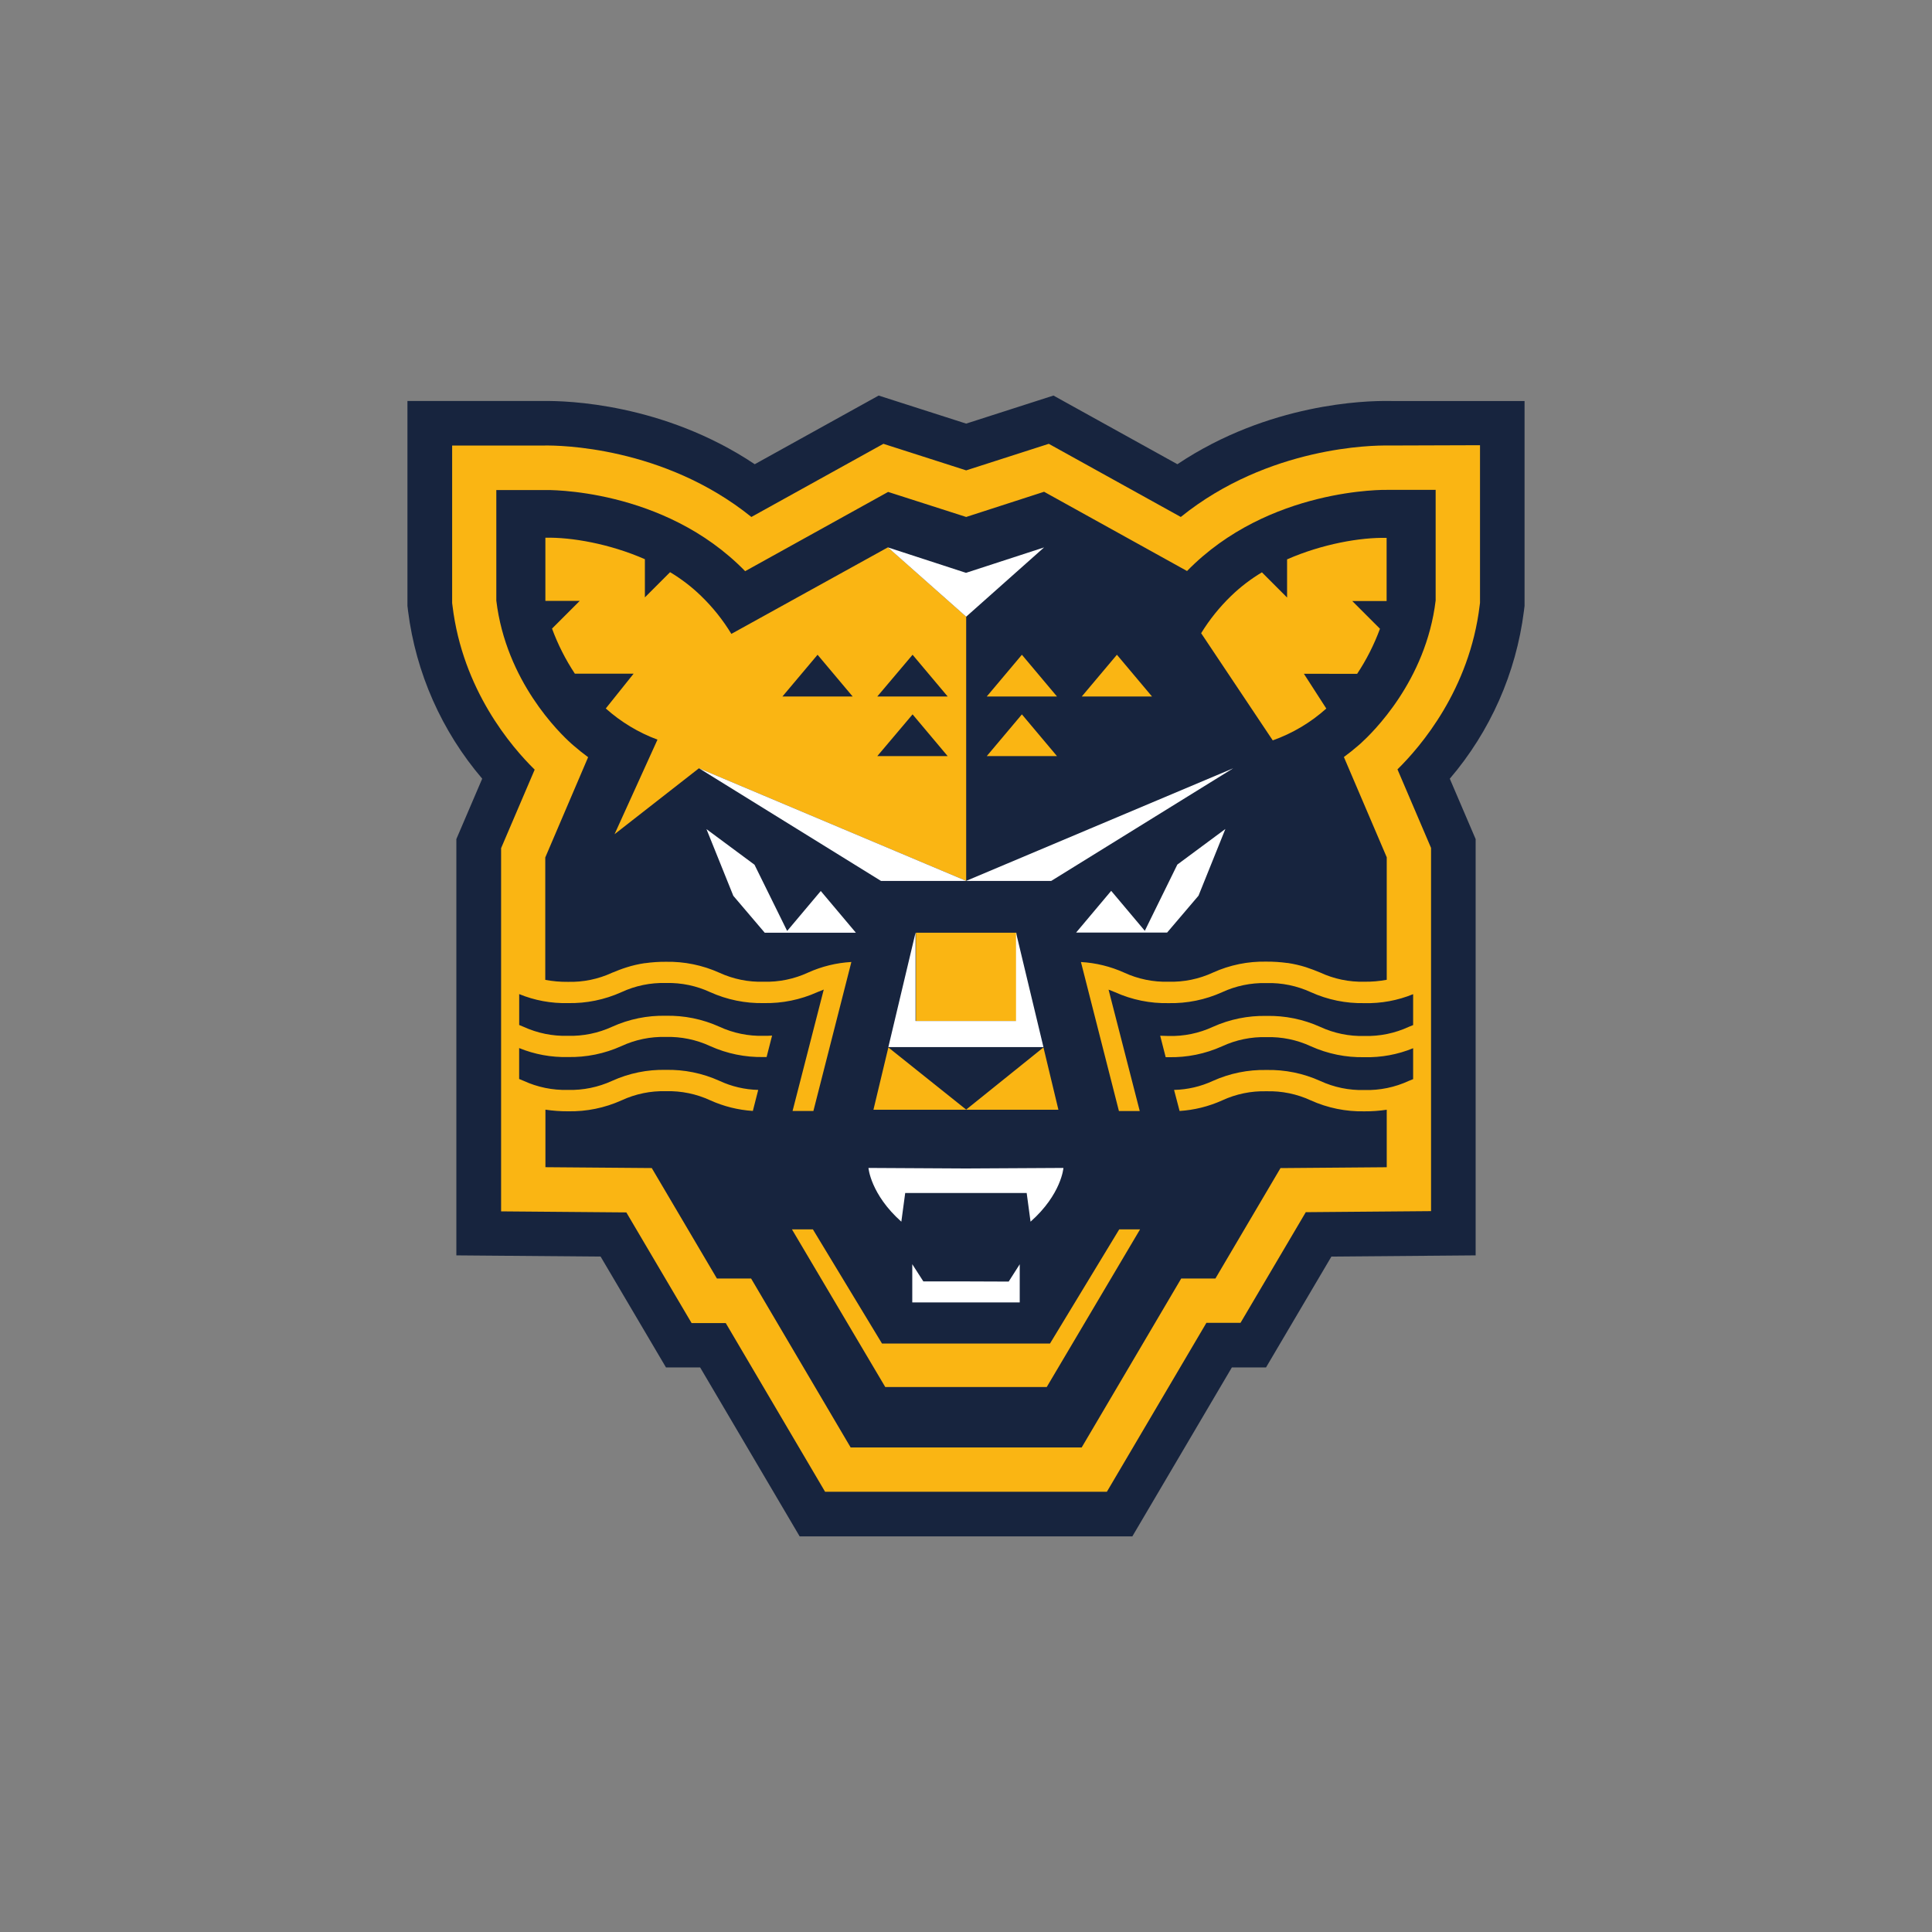
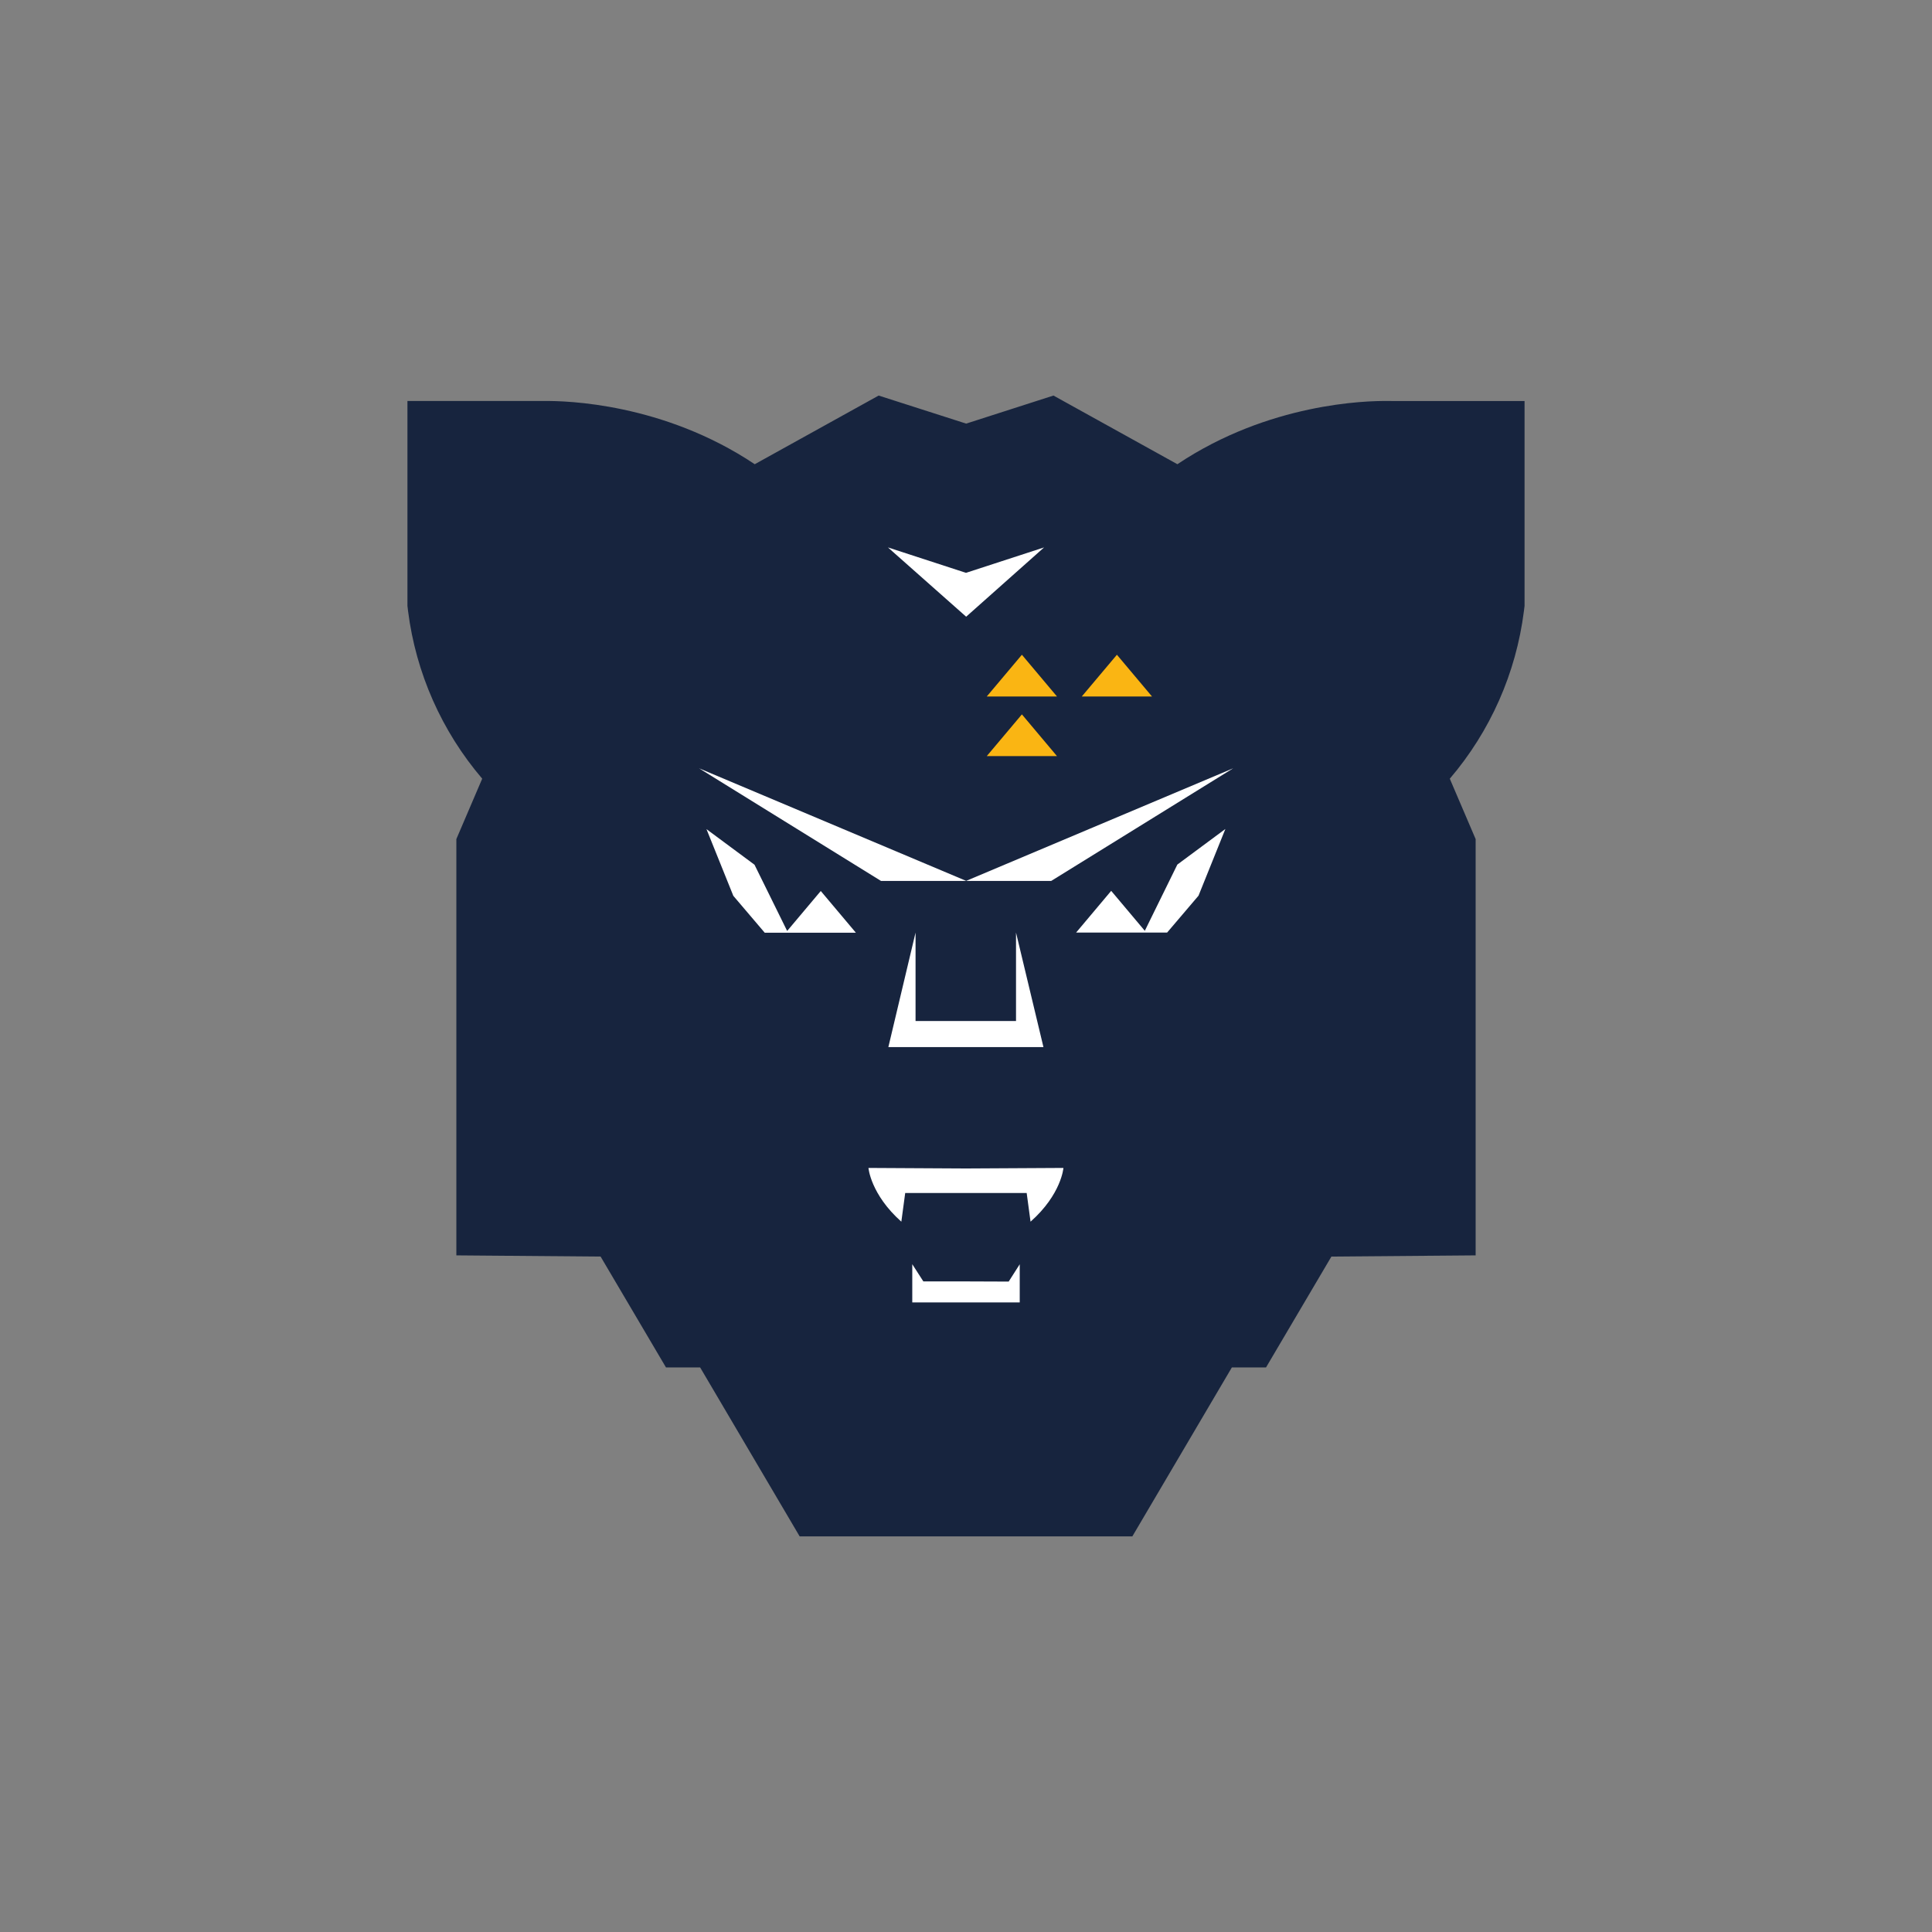
<svg xmlns="http://www.w3.org/2000/svg" viewBox="0 0 500 500">
  <rect x="0" y="0" width="500" height="500" fill="#808080" stroke="none" />
  <path d="m359.045 103.78c-5.42-.07-30.66.52-54.34 16.36l-32.07-17.77-22.59 7.26-22.65-7.26-32.07 17.77c-23.67-15.83-48.91-16.43-54.34-16.36h-35.54v53l.16 1.37c2.034 16.018 8.704 31.092 19.19 43.37l-6.69 15.63v107.74l37.33.31 16.92 28.69h8.84l25.76 43.73h86.09l25.76-43.73h8.84l16.92-28.69 37.33-.31v-107.73l-6.69-15.63c10.484-12.274 17.151-27.346 19.18-43.36l.17-1.38v-53z" fill="#17243e" />
-   <path d="m358.985 115.3c-3.34-.05-30.62.13-53.4 18.49l-34.16-18.93-21.38 6.87-21.42-6.87-34.17 18.93c-22.76-18.34-50-18.54-53.39-18.49h-24.05v40.77l.09.69c2.62 21.77 15.23 36.5 21.27 42.42l-8.69 20.32v94l32.41.27 16.89 28.64h8.84l25.71 43.66h72.92l25.76-43.72h8.83l16.89-28.64 32.42-.27v-94l-8.69-20.33c6-5.91 18.65-20.64 21.27-42.41l.09-.69v-40.79z" fill="#fab513" />
  <path d="m352.145 192.4c3-2.73 16.89-16.13 19.4-37v-28.62h-12.66s-30.54-.67-51.68 21l-37-20.51-20.16 6.52-20.2-6.48-37 20.51c-21.14-21.71-51.68-21-51.68-21h-12.72v28.62c2.52 20.87 16.36 34.27 19.41 37l.6.52c1.23 1.07 2.48 2.06 3.75 3l-11.09 25.95v31.68c1.925.361 3.881.532 5.84.51 3.962.108 7.894-.703 11.49-2.37 1.12-.46 2.32-.94 3.68-1.37 1.535-.49 3.106-.855 4.7-1.09h.12c1.775-.252 3.567-.372 5.36-.36 4.773-.098 9.508.869 13.86 2.83 3.595 1.654 7.525 2.452 11.48 2.33 3.962.109 7.895-.702 11.49-2.37 3.534-1.593 7.33-2.521 11.2-2.74l-2.63 10.32-7.2 28.24h-5.39l1.8-7 5.21-20.29 1.06-4.13c-.55.21-1.11.44-1.67.67-4.352 1.963-9.087 2.929-13.86 2.83-4.773.097-9.507-.87-13.86-2.83-3.545-1.647-7.422-2.458-11.33-2.37h-.15c-3.962-.109-7.895.702-11.49 2.37-4.352 1.964-9.087 2.93-13.86 2.83-4.316.104-8.607-.689-12.6-2.33v8l1.11.46c3.597 1.648 7.525 2.449 11.48 2.34 3.96.106 7.892-.702 11.49-2.36 4.35-1.967 9.087-2.934 13.86-2.83 4.773-.102 9.509.865 13.86 2.83 3.594 1.659 7.523 2.467 11.48 2.36.78 0 1.5 0 2.17-.06l-1.42 5.55h-.75c-4.77.098-9.501-.869-13.85-2.83-3.596-1.667-7.528-2.478-11.49-2.37-3.962-.109-7.895.702-11.49 2.37-4.352 1.963-9.087 2.929-13.86 2.83-4.315.101-8.604-.688-12.6-2.32v8l1.11.46c3.598 1.66 7.529 2.471 11.49 2.37 3.96.106 7.892-.702 11.49-2.36 4.35-1.967 9.087-2.934 13.86-2.83 4.773-.102 9.509.865 13.86 2.83 3.155 1.472 6.58 2.275 10.06 2.36l-1.39 5.44c-3.801-.247-7.527-1.175-11-2.74-3.596-1.667-7.528-2.478-11.49-2.37-3.962-.109-7.895.702-11.49 2.37-4.352 1.963-9.087 2.929-13.86 2.83-1.955.011-3.907-.129-5.84-.42v14.89l27.52.22 16.86 28.59h8.85l25.76 43.72h59.79l25.76-43.72h8.85l16.85-28.59h1.49l26-.21v-14.88c-1.91.287-3.839.424-5.77.41-4.772.102-9.507-.862-13.86-2.82-3.595-1.668-7.528-2.479-11.49-2.37-3.962-.107-7.894.704-11.49 2.37-3.472 1.565-7.199 2.49-11 2.73l-1.43-5.45c3.479-.078 6.904-.875 10.06-2.34 4.353-1.957 9.088-2.92 13.86-2.82 4.772-.102 9.507.862 13.86 2.82 3.596 1.667 7.528 2.478 11.49 2.37 3.962.107 7.894-.704 11.49-2.37l1.11-.45v-8c-3.994 1.637-8.285 2.427-12.6 2.32-4.772.102-9.507-.862-13.86-2.82-3.595-1.668-7.528-2.479-11.49-2.37-3.962-.107-7.894.704-11.49 2.37-4.349 1.958-9.081 2.922-13.85 2.82h-.75l-1.42-5.55c.67 0 1.39.06 2.17.06 3.959.109 7.888-.702 11.48-2.37 4.353-1.957 9.088-2.92 13.86-2.82 4.772-.102 9.507.862 13.86 2.82 3.596 1.667 7.528 2.478 11.49 2.37 3.962.107 7.894-.704 11.49-2.37l1.11-.45v-8c-3.994 1.637-8.285 2.427-12.6 2.32-4.773.104-9.51-.863-13.86-2.83-3.598-1.659-7.53-2.467-11.49-2.36h-.15c-3.907-.086-7.782.721-11.33 2.36-4.351 1.965-9.087 2.932-13.86 2.83-4.773.102-9.509-.865-13.86-2.83-.56-.22-1.11-.45-1.67-.66l1.06 4.13 5.21 20.29 1.8 7h-5.39l-7.2-28.25-2.63-10.32c3.871.221 7.667 1.153 11.2 2.75 3.594 1.659 7.523 2.464 11.48 2.35 3.962.108 7.894-.703 11.49-2.37 4.347-1.968 9.08-2.935 13.85-2.83 1.793-.01 3.584.107 5.36.35h.12c1.593.236 3.164.597 4.7 1.08 1.36.44 2.56.92 3.68 1.38 3.594 1.674 7.527 2.492 11.49 2.39 1.935.023 3.868-.144 5.77-.5v-31.7l-11.09-25.95c1.27-.94 2.52-1.93 3.75-3zm-102.1 94.76 20-16.09 3.87 16.13h-47.87l3.86-16.13zm-13-22.88v-22.89h26v22.89zm-56.16-65.45-21.84 17.06 11.11-24.47c-4.924-1.832-9.462-4.569-13.38-8.07l7.2-9h-15.2c-2.416-3.648-4.399-7.564-5.91-11.67l7.18-7.18h-8.9v-16.34c6.76-.15 16.62 1.56 25.75 5.56v9.88l6.52-6.52c2.894 1.728 5.579 3.785 8 6.13 3.032 2.928 5.674 6.236 7.86 9.84l40.52-22.4 20.25 17.95v68.38zm108.77 119.33h5.39l-24.15 40.8h-41.79l-24.15-40.8h5.42l17.89 29.55h43.47zm47.79-143.79 5.8 9c-4.038 3.625-8.747 6.424-13.86 8.24l-18.53-27.74c2.163-3.518 4.76-6.75 7.73-9.62 2.421-2.345 5.106-4.402 8-6.13l6.51 6.52v-9.88c9.14-4 19-5.71 25.76-5.56v16.34h-8.9l7.18 7.18c-1.511 4.106-3.494 8.022-5.91 11.67zm-101.27-4.92 9.08 10.8h-18.21zm-24.59 0 9.08 10.8h-18.17zm24.59 15.43 9.08 10.8h-18.21z" fill="#17243e" />
  <path d="m249.935 159.51-20.14-17.84 20.2 6.58 20.21-6.58-20.16 17.93zm-46.22 81.42-8.45-17.14-12.43-9.21 6.95 17.26 8.13 9.55h23.59l-9.09-10.8zm46.25-12.94h22.08l47.11-29.16-69.11 29.14-69.14-29.14 47.11 29.16zm-20.06 43h40.14l-7.1-29.64v22.89h-26v-22.89zm66.37-30.1-8.7-10.34-9.08 10.8h23.55l8.13-9.55 6.95-17.26-12.43 9.21zm-71.52 61.37s.55 6.82 8.51 13.91l1-7.42h31.44l1 7.42c8-7.09 8.51-13.91 8.51-13.91l-25.25.14zm25.74 29.37h-11.53l-2.87-4.46v9.9h27.81v-9.88l-2.86 4.48z" fill="#fff" />
  <g fill="#fab513">
    <path d="m273.545 180.25h-18.17l9.09-10.8z" />
    <path d="m298.135 180.25h-18.17l9.09-10.8z" />
-     <path d="m273.545 195.68h-18.17l9.09-10.8z" />
+     <path d="m273.545 195.68h-18.17l9.09-10.8" />
  </g>
</svg>